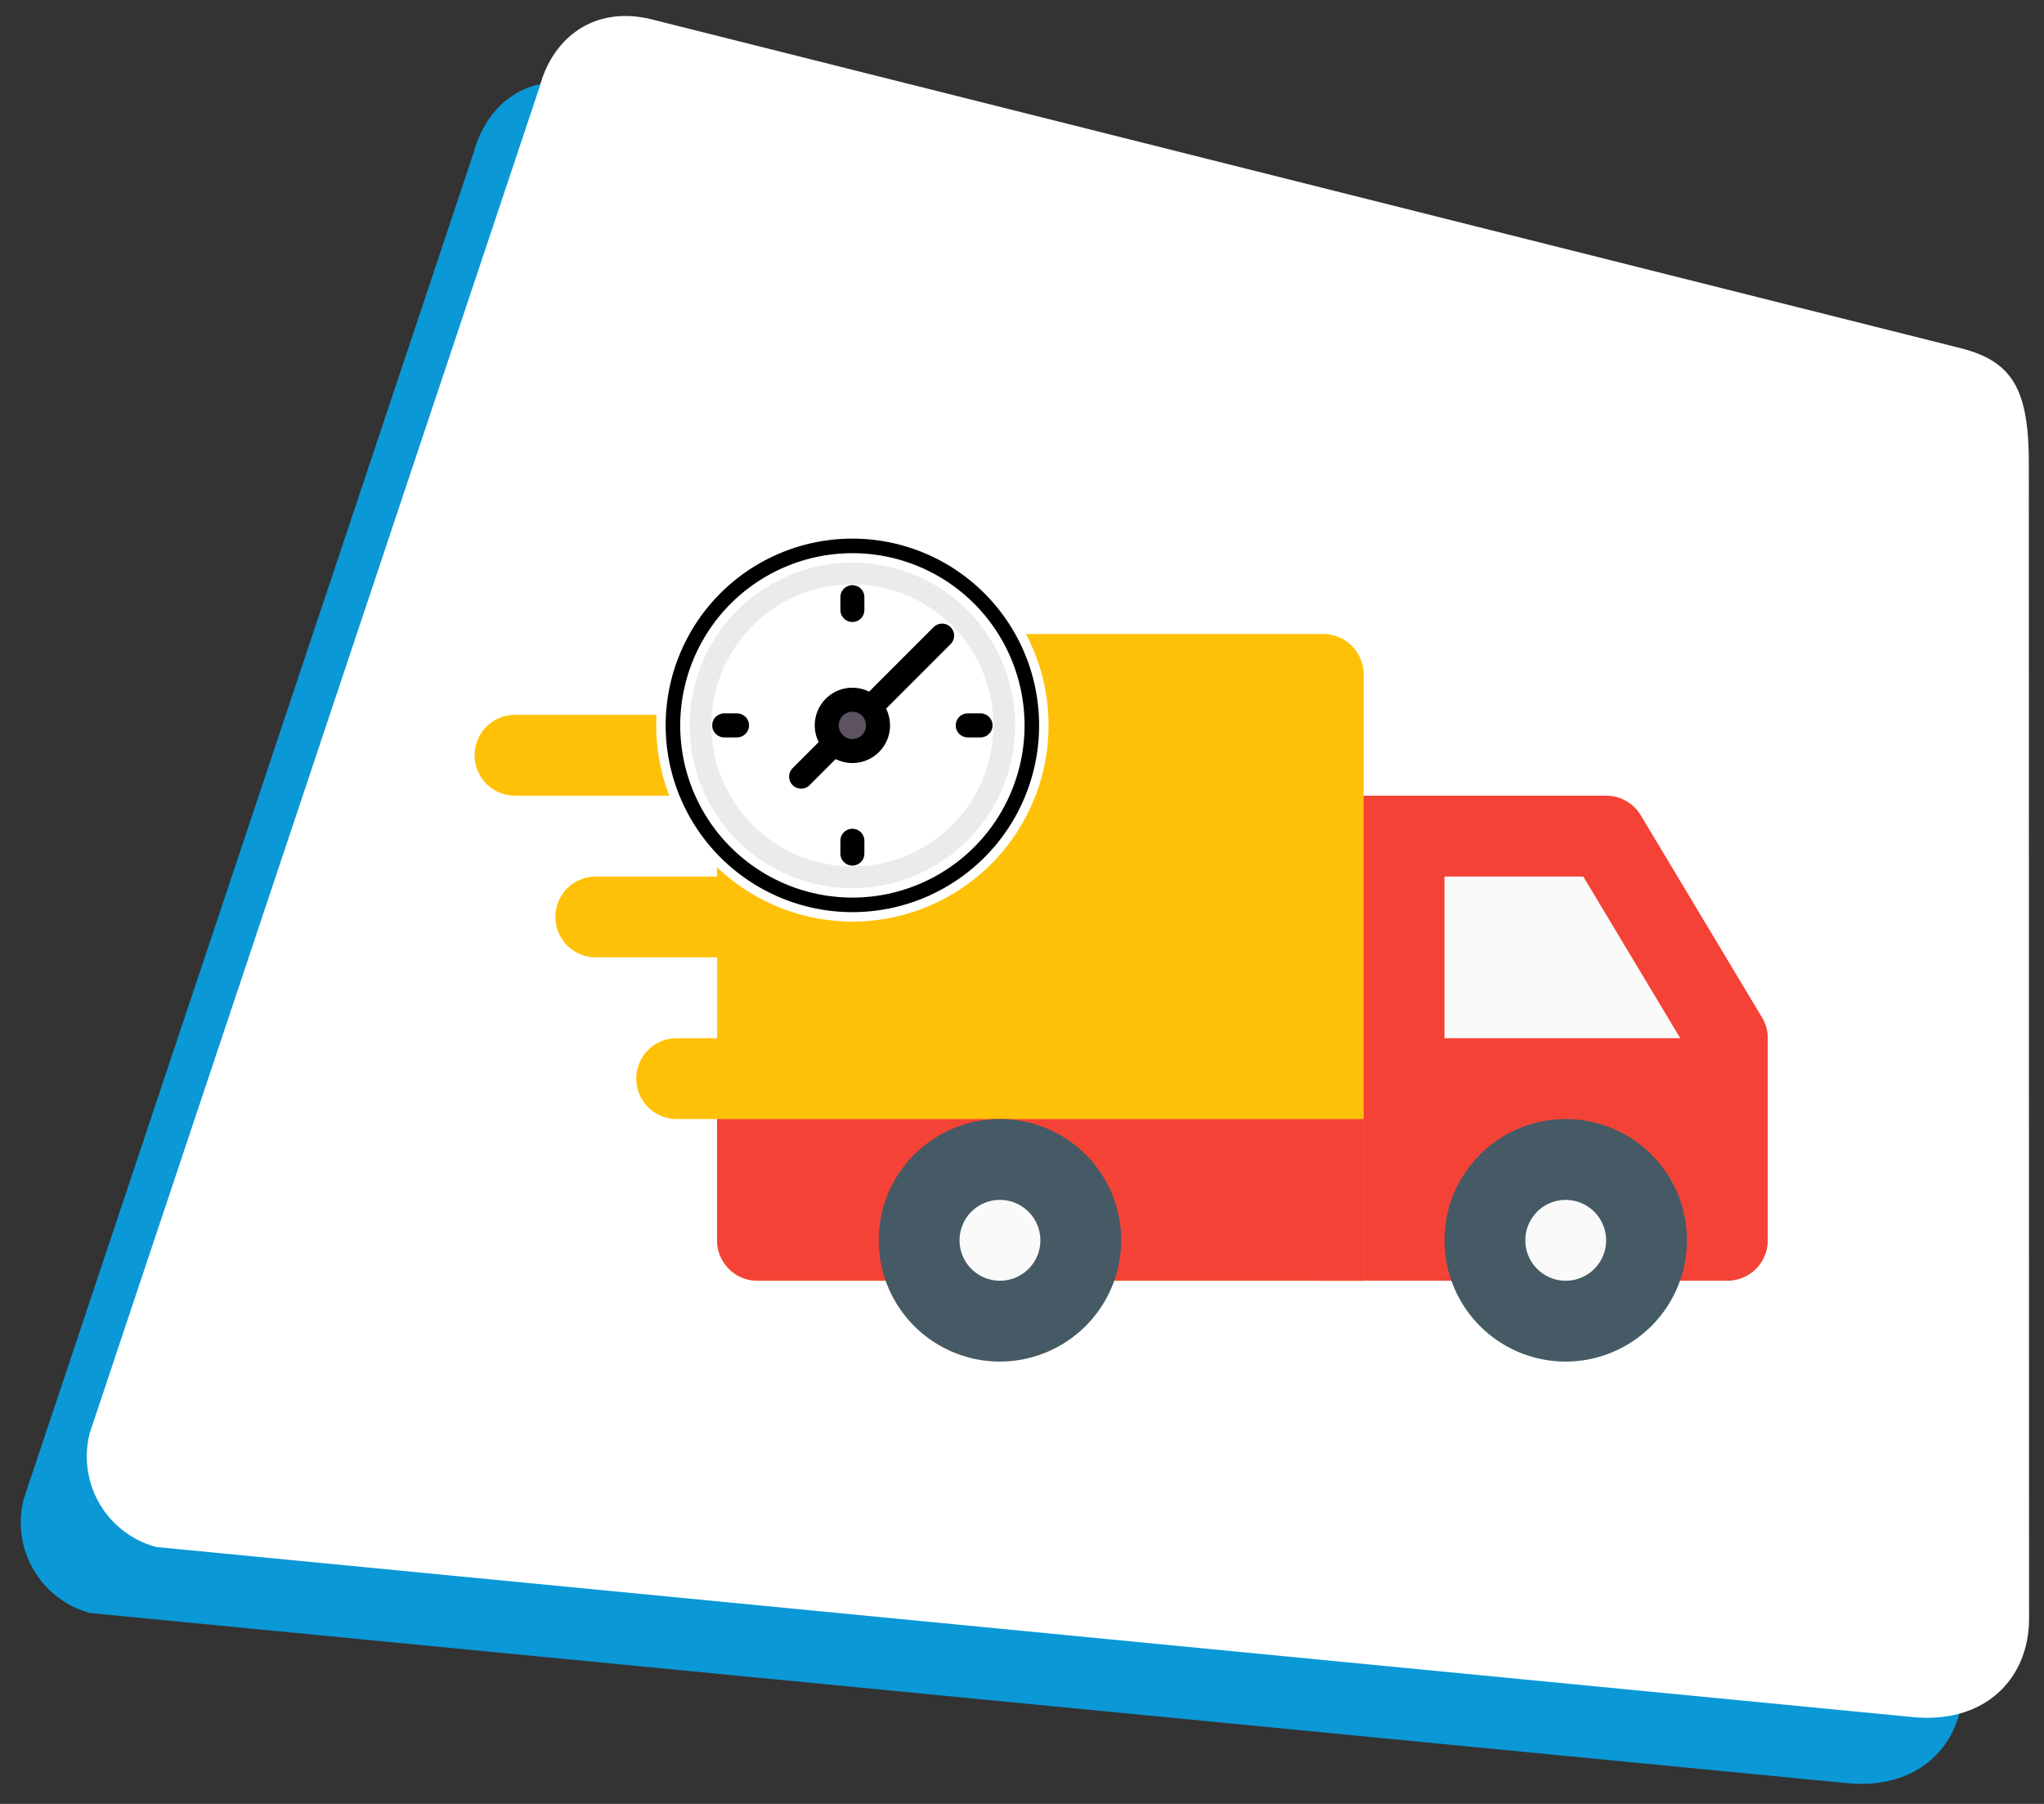
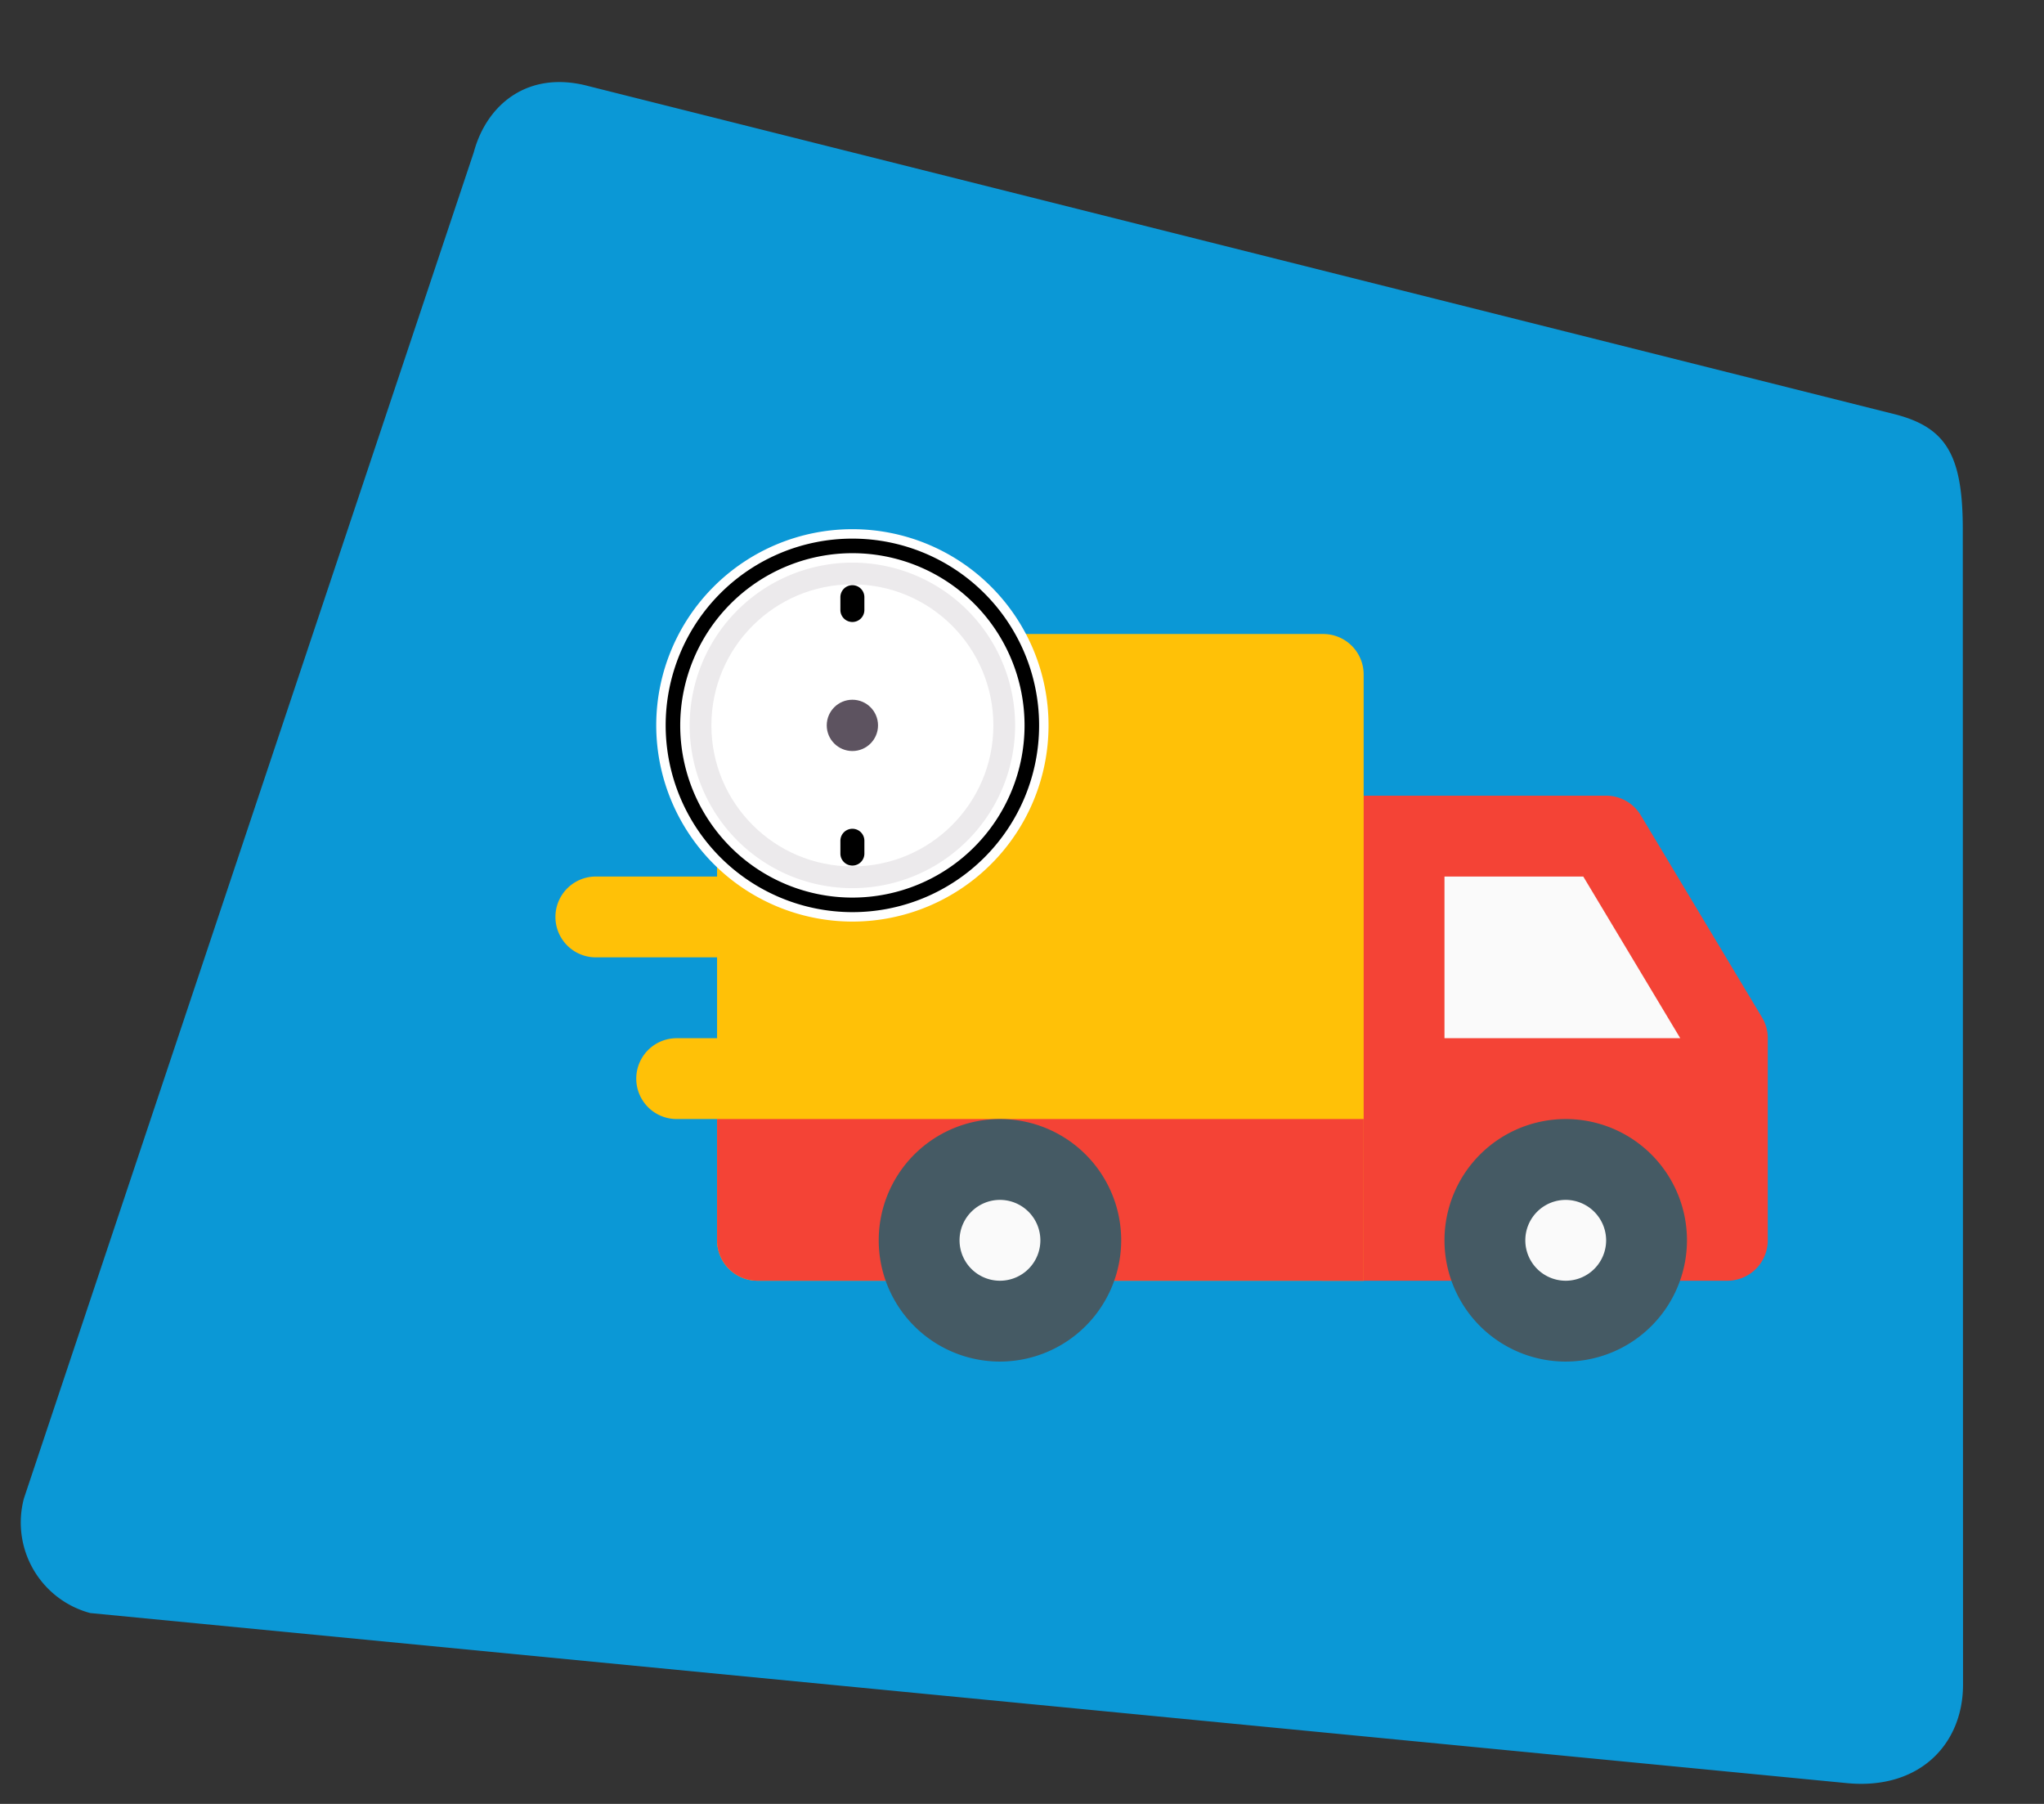
<svg xmlns="http://www.w3.org/2000/svg" id="equipment-delivery" width="216.693" height="191.201" viewBox="0 0 216.693 191.201">
  <rect x="0" y="0" width="216.693" height="191.201" fill="#333333" stroke="none" />
  <defs>
    <clipPath id="clip-path">
      <rect y="5" width="209.693" height="184.201" fill="none" />
    </clipPath>
  </defs>
  <g id="icon-shape-template">
    <g id="Group_11142" data-name="Group 11142" transform="translate(-16.153 2)">
      <g id="Scroll_Group_1" data-name="Scroll Group 1" transform="translate(16.153 0)" clip-path="url(#clip-path)" style="isolation: isolate">
        <path id="Path_27813" data-name="Path 27813" d="M19.043,2.272,161.987,0c5.485,0,7.91,2.389,9.932,9.932l31.729,118.245c1.628,6.076-1.554,11.94-9.089,13.248L9.932,172.255A9.932,9.932,0,0,1,0,162.323L9.112,12.2C9.112,6.926,12.425,2.272,19.043,2.272Z" transform="matrix(0.966, 0.259, -0.259, 0.966, 44.583, 0)" fill="#0b98d6" />
      </g>
    </g>
    <g id="Group_11421" data-name="Group 11421" transform="translate(-9.153 -5)">
      <g id="Scroll_Group_1-2" data-name="Scroll Group 1" transform="translate(16.153 0)" clip-path="url(#clip-path)" style="isolation: isolate">
-         <path id="Path_27813-2" data-name="Path 27813" d="M19.043,2.272,161.987,0c5.485,0,7.91,2.389,9.932,9.932l31.729,118.245c1.628,6.076-1.554,11.94-9.089,13.248L9.932,172.255A9.932,9.932,0,0,1,0,162.323L9.112,12.2C9.112,6.926,12.425,2.272,19.043,2.272Z" transform="matrix(0.966, 0.259, -0.259, 0.966, 44.583, 0)" fill="#fff" />
-       </g>
+         </g>
    </g>
  </g>
  <g id="delivery-truck" transform="translate(50.315 -44.8)">
    <g id="Group_11915" data-name="Group 11915" transform="translate(0 120.568)">
-       <path id="Path_29107" data-name="Path 29107" d="M34.274,148.284A4.286,4.286,0,0,0,29.99,144H4.284a4.284,4.284,0,1,0,0,8.568H29.99A4.286,4.286,0,0,0,34.274,148.284Z" transform="translate(0 -144)" fill="#ffc107" />
      <path id="Path_29108" data-name="Path 29108" d="M53.421,208H36.284a4.284,4.284,0,0,0,0,8.568H53.421a4.284,4.284,0,0,0,0-8.568Z" transform="translate(-23.432 -190.863)" fill="#ffc107" />
      <path id="Path_29109" data-name="Path 29109" d="M76.853,272H68.284a4.284,4.284,0,0,0,0,8.568h8.568a4.284,4.284,0,0,0,0-8.568Z" transform="translate(-46.863 -237.726)" fill="#ffc107" />
    </g>
    <path id="Path_29110" data-name="Path 29110" d="M370.8,199.5,357.95,178.082A4.275,4.275,0,0,0,354.274,176h-29.99A4.286,4.286,0,0,0,320,180.284v42.842a4.286,4.286,0,0,0,4.284,4.284h42.842a4.286,4.286,0,0,0,4.284-4.284V201.705A4.22,4.22,0,0,0,370.8,199.5Z" transform="translate(-234.316 -46.863)" fill="#f44336" />
    <path id="Path_29111" data-name="Path 29111" d="M384,208h14.712l10.282,17.137H384Z" transform="translate(-281.179 -70.295)" fill="#fafafa" />
    <path id="Path_29112" data-name="Path 29112" d="M160.263,112H100.284A4.286,4.286,0,0,0,96,116.284v59.979a4.286,4.286,0,0,0,4.284,4.284h64.263V116.284A4.286,4.286,0,0,0,160.263,112Z" transform="translate(-70.295)" fill="#ffc107" />
    <circle id="Ellipse_158" data-name="Ellipse 158" cx="8.5" cy="8.5" r="8.5" transform="translate(107.371 168)" fill="#fafafa" />
    <path id="Path_29113" data-name="Path 29113" d="M396.853,329.705a12.853,12.853,0,1,1,12.853-12.853A12.868,12.868,0,0,1,396.853,329.705Zm0-17.137a4.284,4.284,0,1,0,4.284,4.284A4.3,4.3,0,0,0,396.853,312.568Z" transform="translate(-281.179 -140.589)" fill="#455a64" />
    <path id="Path_29114" data-name="Path 29114" d="M164.547,321.137H100.284A4.286,4.286,0,0,1,96,316.853V304h68.547Z" transform="translate(-70.295 -140.589)" fill="#f44336" />
    <ellipse id="Ellipse_159" data-name="Ellipse 159" cx="9" cy="8.5" rx="9" ry="8.5" transform="translate(46.371 168)" fill="#fafafa" />
    <path id="Path_29115" data-name="Path 29115" d="M172.853,329.705a12.853,12.853,0,1,1,12.853-12.853A12.868,12.868,0,0,1,172.853,329.705Zm0-17.137a4.284,4.284,0,1,0,4.284,4.284A4.291,4.291,0,0,0,172.853,312.568Z" transform="translate(-117.158 -140.589)" fill="#455a64" />
  </g>
  <g id="fast-delivery" transform="translate(-2.075 -23.574)">
    <circle id="Ellipse_162" data-name="Ellipse 162" cx="19.024" cy="19.024" r="19.024" transform="translate(73.416 81.435)" fill="#eceaec" />
    <circle id="Ellipse_163" data-name="Ellipse 163" cx="14.947" cy="14.947" r="14.947" transform="translate(77.493 85.512)" fill="#fff" />
    <circle id="Ellipse_164" data-name="Ellipse 164" cx="2.718" cy="2.718" r="2.718" transform="translate(89.722 97.741)" fill="#5d5360" />
    <path id="Path_29126" data-name="Path 29126" d="M92.44,120.754a20.295,20.295,0,1,0-20.295-20.295A20.318,20.318,0,0,0,92.44,120.754Zm0-38.047a17.752,17.752,0,1,1-17.752,17.752A17.772,17.772,0,0,1,92.44,82.707Z" stroke="#fff" stroke-width="1" />
-     <path id="Path_29127" data-name="Path 29127" d="M153.578,153.767a1.267,1.267,0,0,0,.9-.372l2.763-2.763a3.986,3.986,0,0,0,5.345-5.345l6.839-6.839a1.271,1.271,0,1,0-1.8-1.8l-6.839,6.839a3.987,3.987,0,0,0-5.345,5.345l-2.763,2.763a1.271,1.271,0,0,0,.9,2.17Zm5.435-8.153a1.446,1.446,0,1,1-1.446,1.446A1.448,1.448,0,0,1,159.013,145.615Z" transform="translate(-66.573 -46.602)" />
    <path id="Path_29128" data-name="Path 29128" d="M185.642,116.129a1.271,1.271,0,0,0,1.271-1.271V113.5a1.271,1.271,0,0,0-2.543,0v1.359A1.271,1.271,0,0,0,185.642,116.129Z" transform="translate(-93.202 -26.629)" />
    <path id="Path_29129" data-name="Path 29129" d="M185.642,264.535a1.271,1.271,0,0,0-1.271,1.271v1.359a1.271,1.271,0,0,0,2.543,0v-1.359A1.271,1.271,0,0,0,185.642,264.535Z" transform="translate(-93.202 -153.118)" />
-     <path id="Path_29130" data-name="Path 29130" d="M257.787,194.933h1.359a1.271,1.271,0,0,0,0-2.543h-1.359a1.271,1.271,0,1,0,0,2.543Z" transform="translate(-153.118 -93.202)" />
-     <path id="Path_29131" data-name="Path 29131" d="M108.111,193.661a1.271,1.271,0,0,0-1.271-1.271h-1.359a1.271,1.271,0,0,0,0,2.543h1.359A1.271,1.271,0,0,0,108.111,193.661Z" transform="translate(-26.63 -93.202)" />
  </g>
</svg>